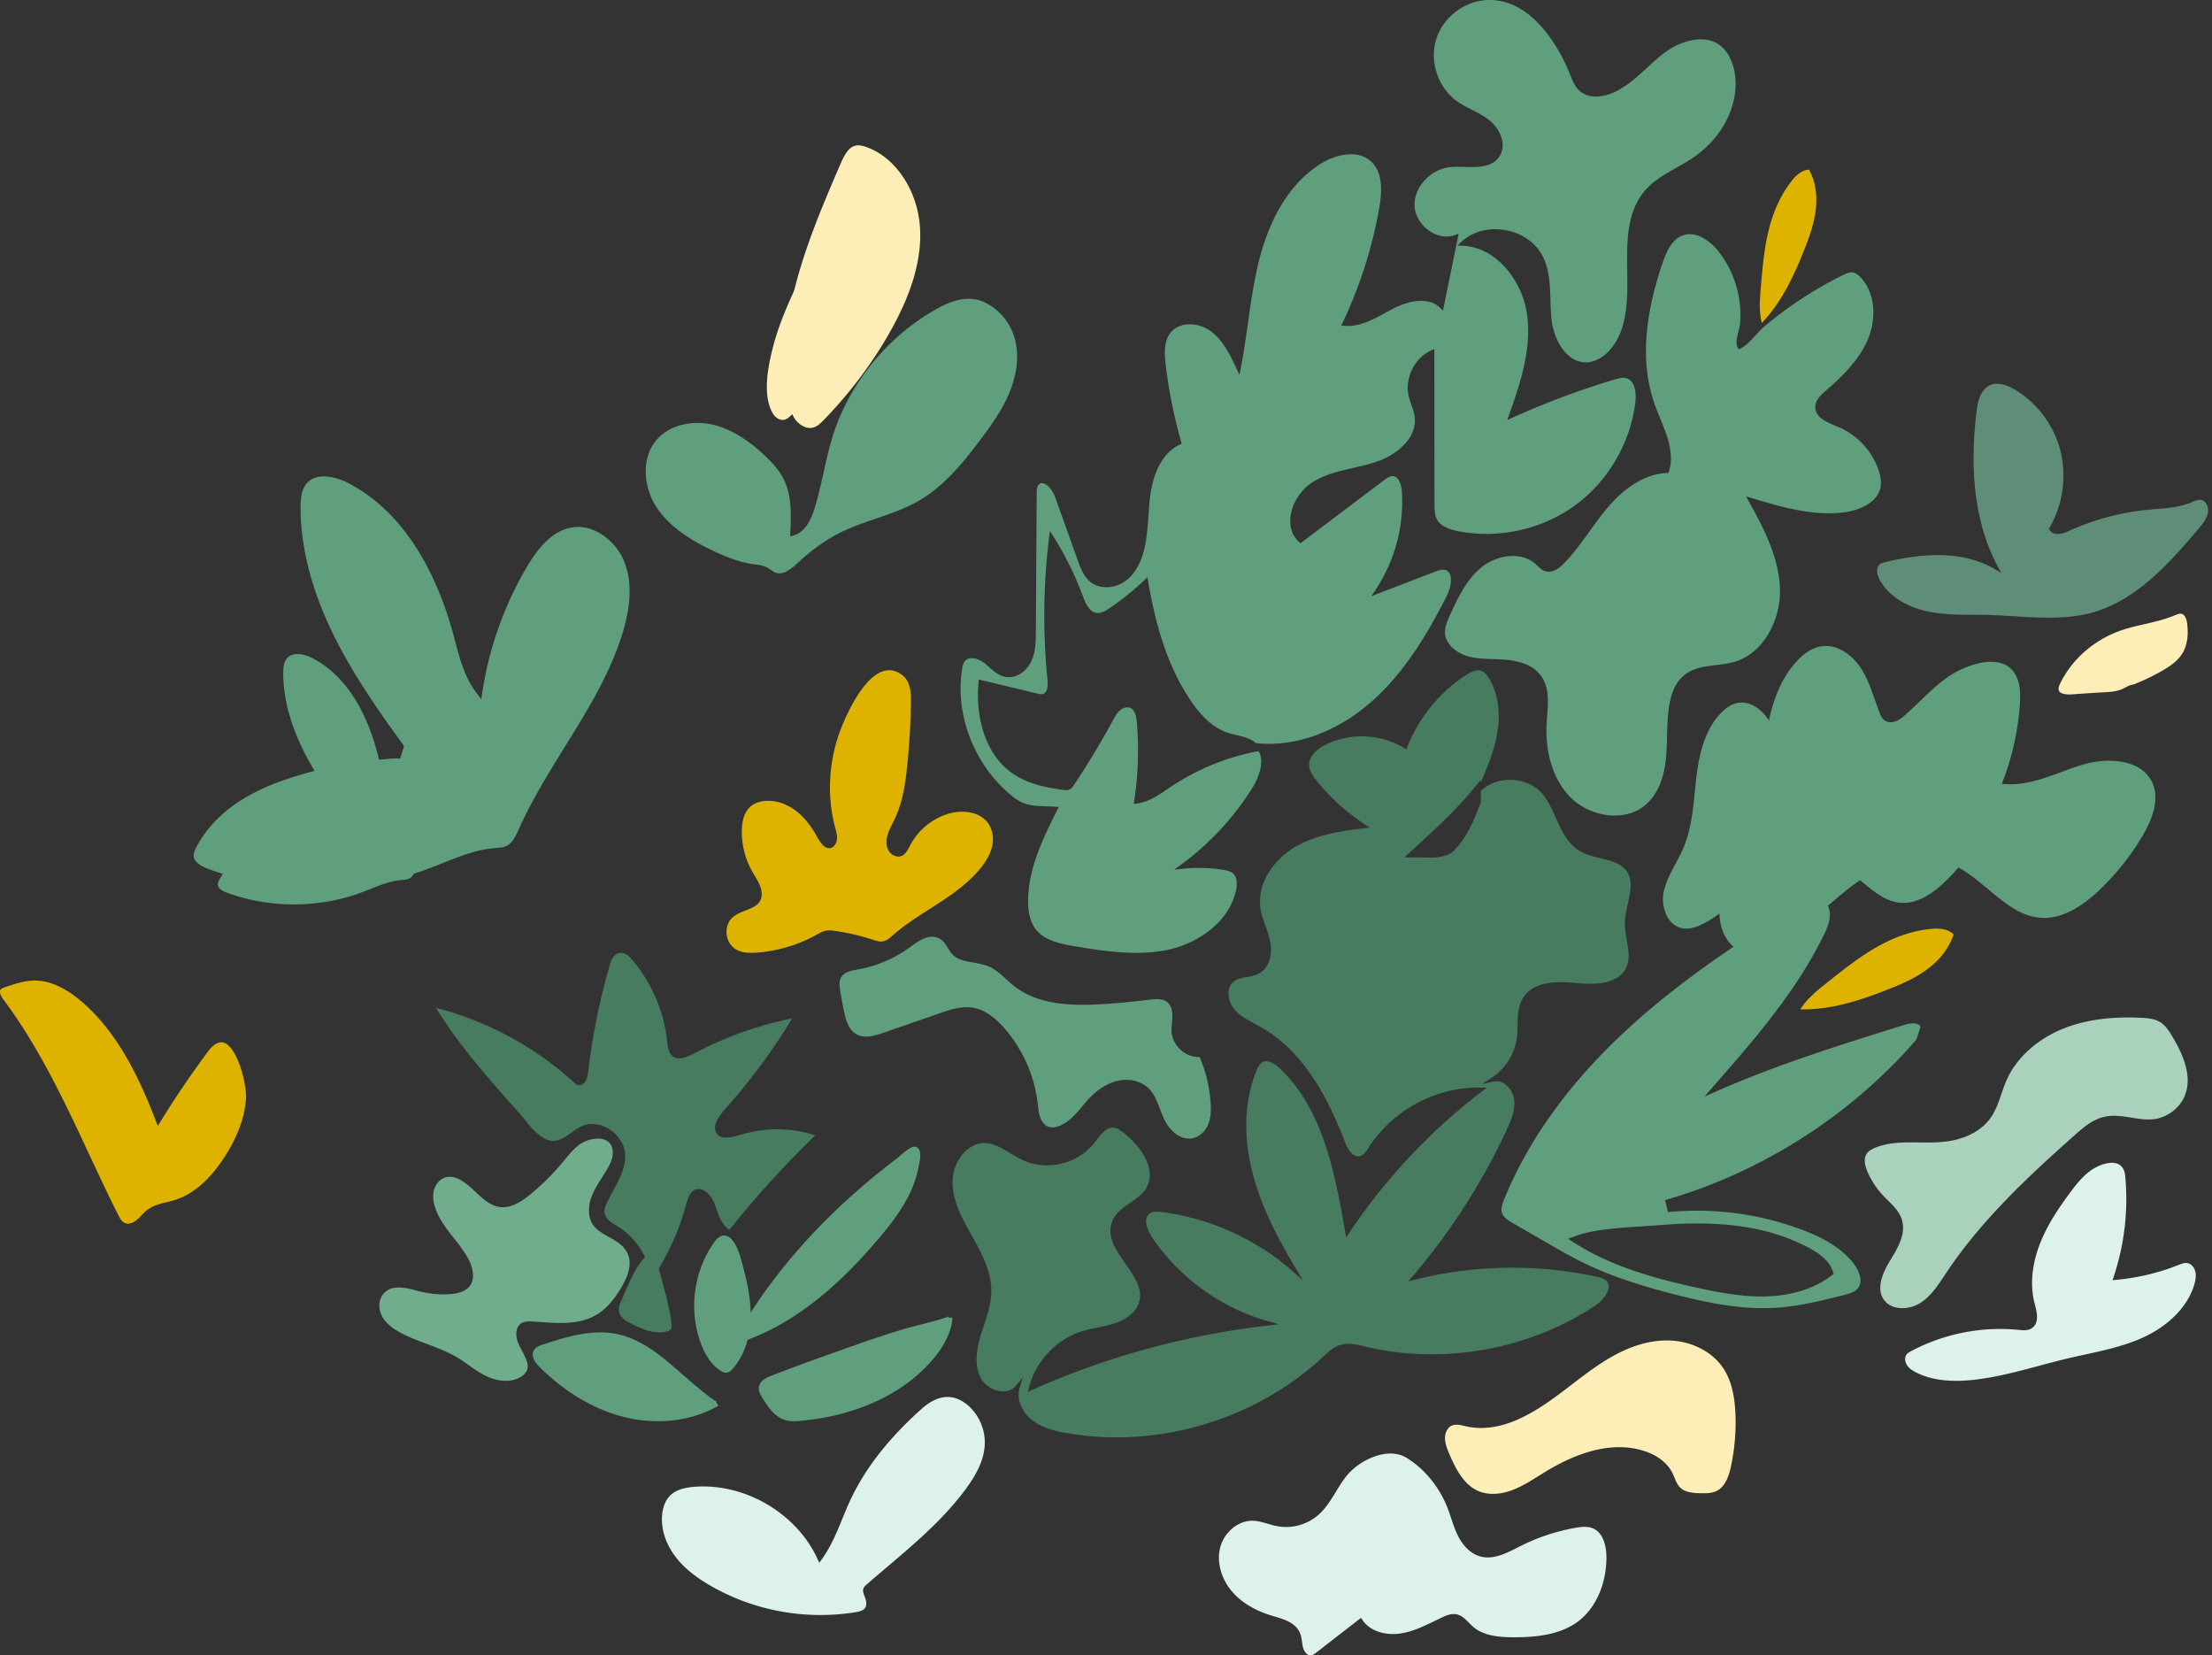
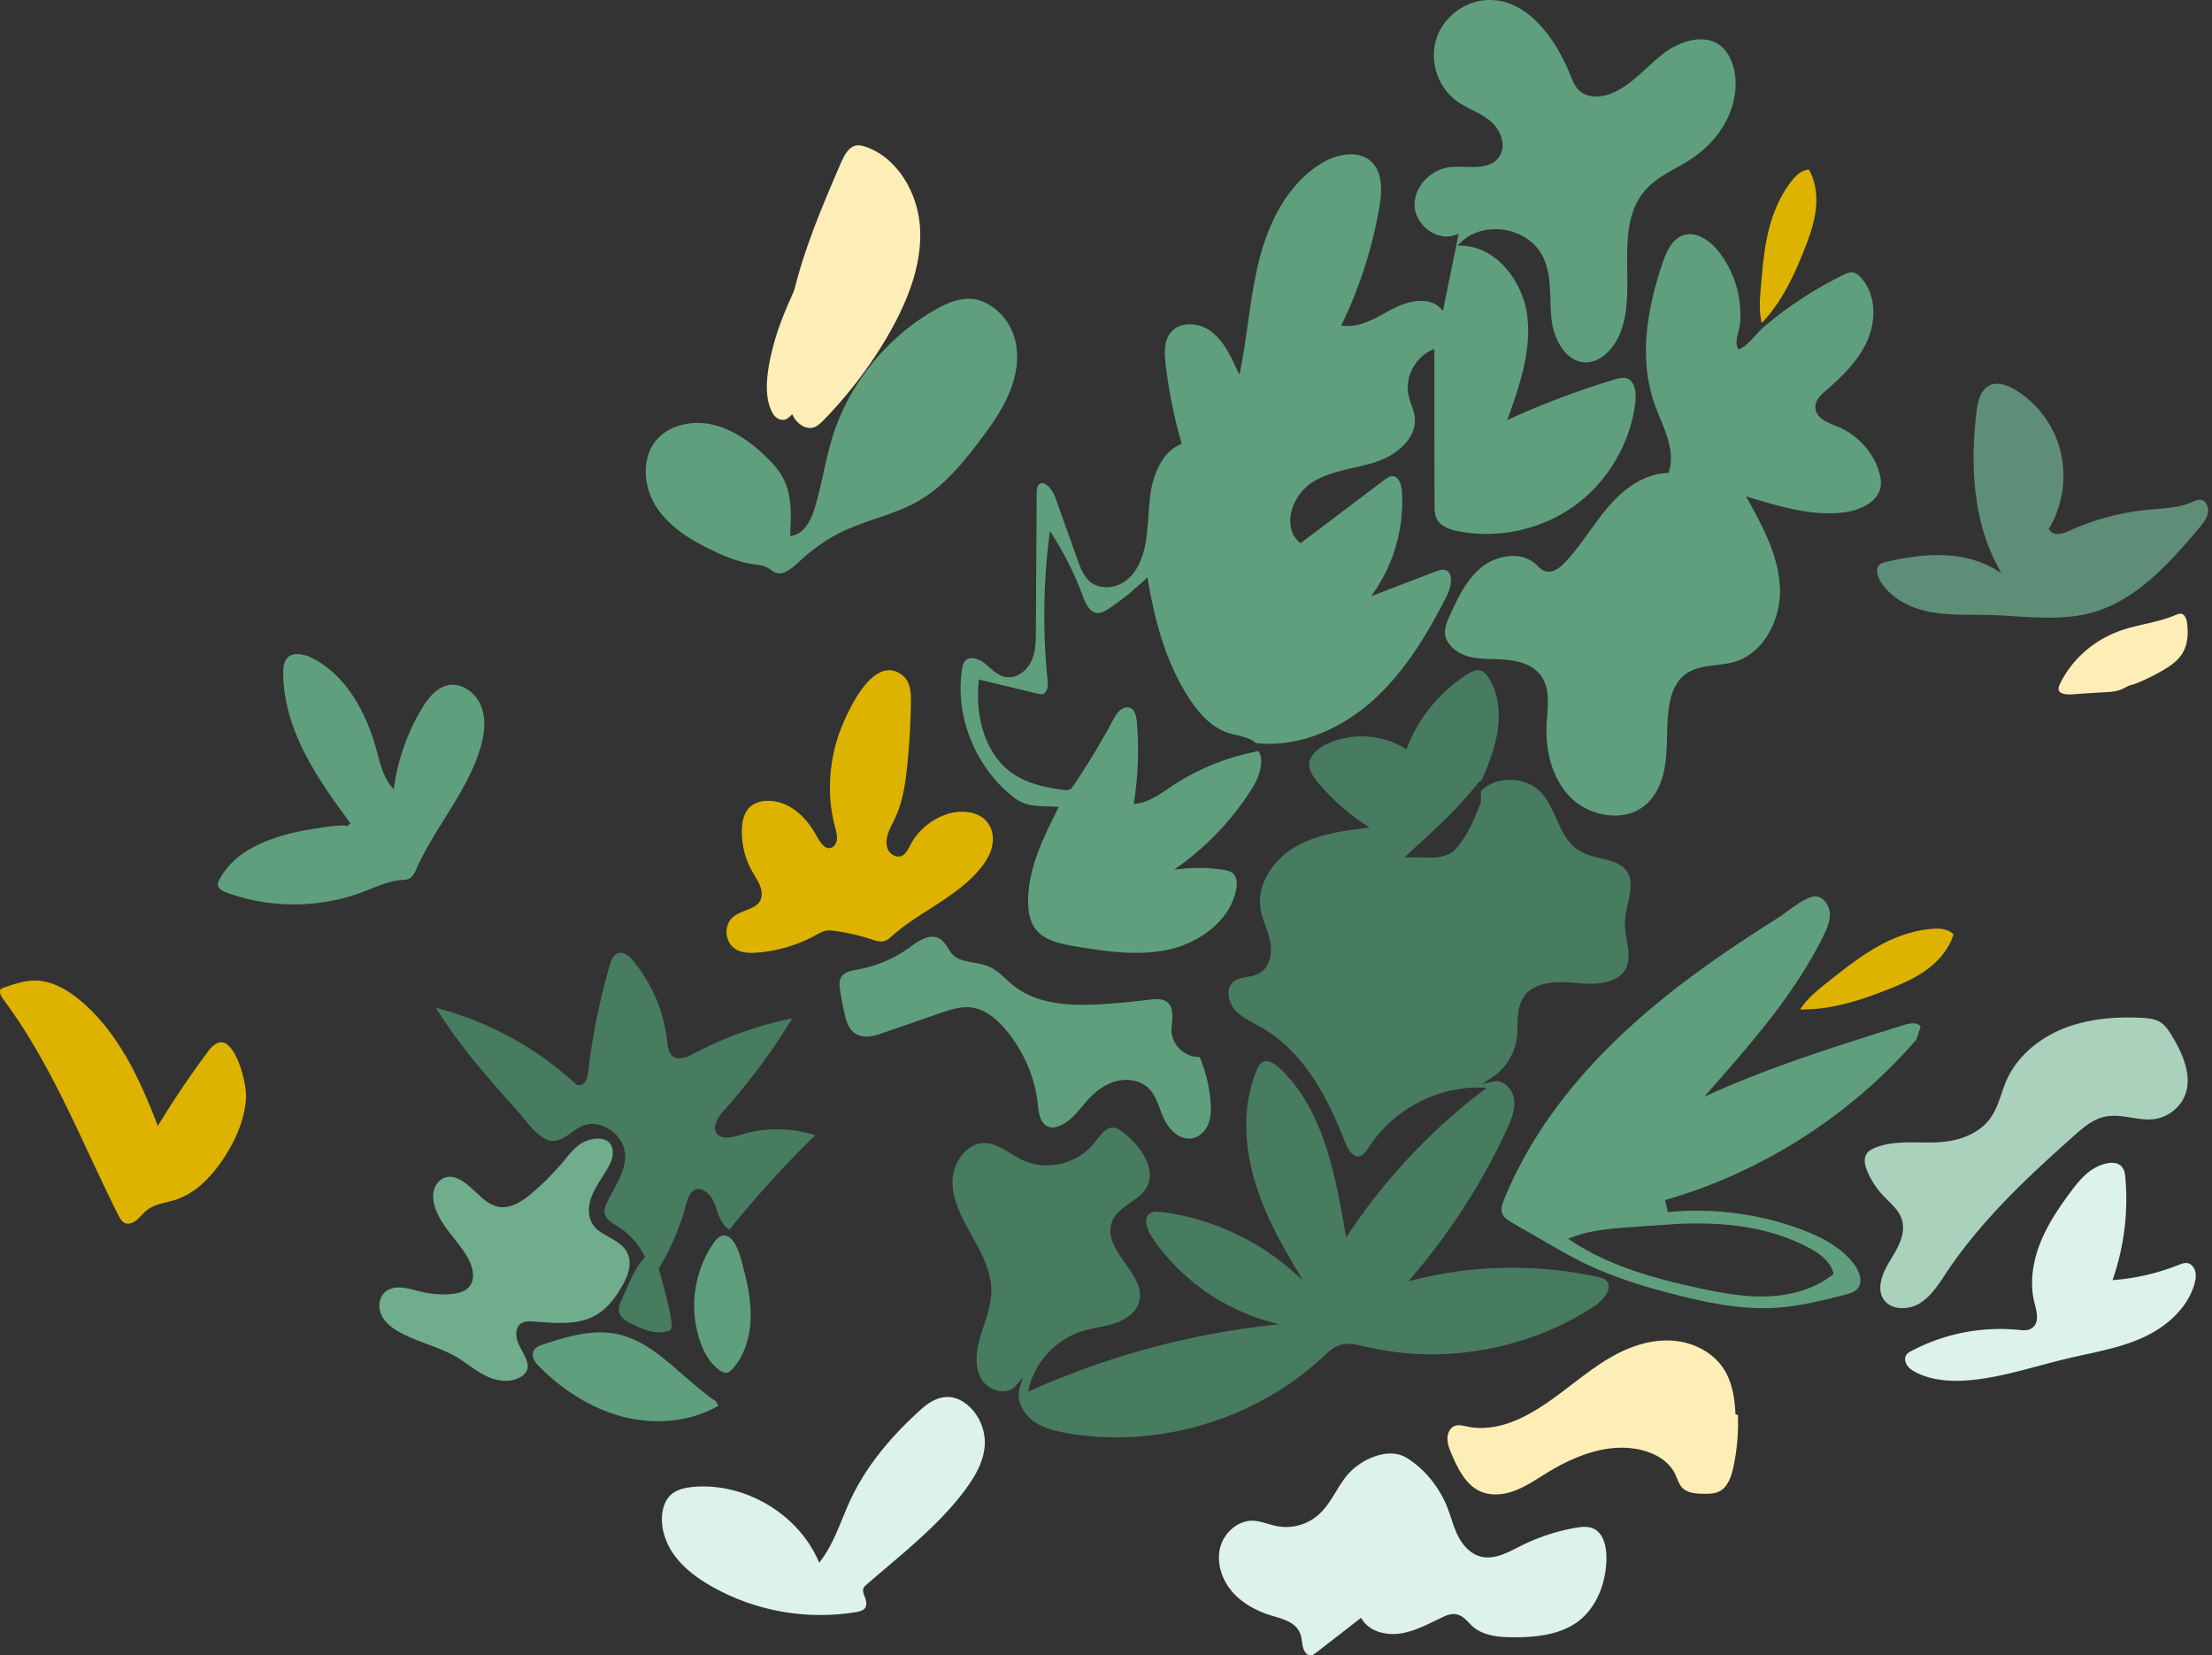
<svg xmlns="http://www.w3.org/2000/svg" width="274" height="205" viewBox="0 0 274 205">
  <rect x="0" y="0" width="274" height="205" fill="#333333" stroke="none" />
  <defs>
    <clipPath id="a">
      <path d="M232.52 47.52h40.995v28.971H232.52z" />
    </clipPath>
    <clipPath id="b">
      <path d="M-.01 121.43h30.486v30.11H-.01z" />
    </clipPath>
  </defs>
  <path fill="#fceeb6" d="M113.966 28.279c-.257-4.597-2.96-8.727-6.577-10.045-.432-.157-.779-.234-1.077-.234-.124 0-.24.013-.35.04-.855.201-1.387 1.19-1.836 2.228a238.887 238.887 0 0 0-2.518 5.982v.001c-1.524 3.808-2.568 6.968-3.284 9.948-1.12 4.659-2.339 11.333.006 15.47.482.852 1.533 1.56 2.461 1.262.487-.157.891-.547 1.331-1.003 3.337-3.46 6.146-7.239 8.351-11.234 2.558-4.635 3.7-8.695 3.493-12.415" />
-   <path fill="#5f9f7d" d="M266.52 96.741c-1.398-2.682-5.324-2.963-8.382-2.089-.939.269-1.889.619-2.808.957-2.194.807-4.463 1.642-6.854 1.498l-.511-.031.177-.47a32.997 32.997 0 0 0 2.05-9.271c.081-1.12.1-2.294-.313-3.32-.402-.997-1.095-1.64-2.058-1.91-1.957-.55-4.85.51-6.698 1.842-1.198.864-2.287 1.91-3.34 2.923-.62.595-1.26 1.21-1.92 1.787-.928.812-1.82 1.004-2.447.527-.296-.225-.44-.546-.563-.855-.222-.558-.422-1.126-.622-1.694-.477-1.355-.97-2.754-1.763-3.953-.855-1.292-2.45-2.682-4.3-2.682-.192 0-.387.015-.583.046-1.026.164-2.044.785-3.025 1.846-2.778 3-3.593 7.335-3.993 10.777a146.98 146.98 0 0 0-.236 2.246c-.318 3.19-.647 6.49-1.92 9.51-.39.927-.87 1.83-1.336 2.703-.843 1.583-1.64 3.077-1.973 4.745-.312 1.566.04 3.362.902 4.576.591.834 1.385 1.354 2.293 1.504.99.162 2.093-.091 3.476-.799 2.315-1.186 4.319-2.939 6.257-4.634 1.044-.913 2.123-1.858 3.247-2.711 2.368-1.8 7.03-4.597 11.654-3.102 2.053.665 3.753 2.084 5.395 3.457 2.046 1.71 3.978 3.324 6.467 3.493 1.223.089 2.498-.213 3.797-.878 1.125-.576 2.3-1.447 3.496-2.588a31.155 31.155 0 0 0 5.313-6.692c1.635-2.772 2.012-5.045 1.12-6.758M77.35 69.606c-.982-2.52-3.723-4.807-6.614-4.271-2.625.49-4.402 3.048-5.51 4.93a43.505 43.505 0 0 0-5.448 15.262l-.165 1.064-.648-.861c-1.404-1.866-2.01-4.147-2.596-6.353l-.244-.912c-1.717-6.274-5.34-14.59-12.85-18.574-1.65-.875-4.01-1.424-5.227-.095-.723.788-.818 2.016-.815 3.114.013 5.108 1.476 10.576 4.348 16.251 2.651 5.24 6.181 10.085 9.297 14.36l-.736.533c-.088-.064-.331-.13-.931-.13-.884 0-2.546.145-5.63.656-.254.041-.453.075-.577.092a42.478 42.478 0 0 0-7.943 1.972c-3.97 1.401-6.9 3.252-8.96 5.659a14.353 14.353 0 0 0-1.725 2.51c-.224.413-.425.851-.38 1.25.07.617.685 1.131 1.881 1.57 8.705 3.195 18.674 3.153 27.35-.114.548-.206 1.094-.426 1.64-.645 2.02-.812 4.11-1.65 6.335-1.842l.254-.02c.436-.032.847-.063 1.2-.213.824-.353 1.258-1.319 1.676-2.253 1.58-3.525 3.655-6.87 5.662-10.107 2.769-4.464 5.633-9.082 7.155-14.148 1.05-3.495 1.116-6.336.2-8.685M92.399 166l.224-.084c7.175-2.685 12.535-8.253 15.942-12.208 2.323-2.697 4.561-5.67 5.205-9.138l.04-.195c.157-.74.45-2.118-.385-2.354-.421-.122-1.002.297-1.996 1.161a8.65 8.65 0 0 1-.316.267 88.715 88.715 0 0 0-4.284 3.452c-5.74 4.932-10.494 10.347-14.13 16.093a6.163 6.163 0 0 0-.466.863c-.335.784-.323 1.442.035 1.955zm1.987 7.026c.737 1.215 1.567 2.433 2.879 2.83a3.82 3.82 0 0 0 1.106.144c.306 0 .612-.025.909-.053 6.939-.663 12.744-3.393 16.345-7.689 1.446-1.724 2.242-3.43 2.365-5.069l-.274-.02-.274-.022a.214.214 0 0 1 .067-.147c-.306.237-3.158.96-4.375 1.27-.506.128-.887.224-1.016.264-2.153.66-4.024 1.273-5.722 1.874l-.527.187c-3.404 1.205-6.923 2.45-10.343 3.777-.631.245-1.477.666-1.533 1.496-.005.067-.004.133.003.2.036.375.241.712.39.958" />
  <path fill="#5f9f7d" d="M89.874 153.016c-.482-.086-.95.178-1.387.791-2.553 3.57-3.203 8.358-1.697 12.494.603 1.654 1.454 2.83 2.53 3.492.168.104.369.207.601.207.019 0 .037 0 .056-.002.192-.014.373-.099.554-.258.067-.059.13-.124.189-.19 1.466-1.63 2.272-4.01 2.27-6.7-.002-2.363-.578-4.653-1.219-6.985-.218-.793-.839-2.657-1.897-2.85m-.885 21.059l.001-.001-.301-.476a.206.206 0 0 1 .122-.03c-.375-.071-2.114-1.462-5.17-4.135a56.491 56.491 0 0 0-.658-.57c-1.92-1.607-4.055-3.165-6.657-3.678-3.158-.622-6.462.463-9.117 1.334-.332.11-.787.26-1.041.642-.376.568-.151 1.31.634 2.092 3.096 3.082 6.65 5.216 10.274 6.171 1.467.386 2.96.577 4.425.577 2.446 0 4.814-.532 6.845-1.573.217-.111.432-.23.643-.353" />
  <path fill="#477c60" d="M100.534 140.453a15.332 15.332 0 0 0-8.692.05c-1.17.358-2.467.672-3.055-.133-.623-.852.189-2.082.98-2.964a75.605 75.605 0 0 0 8.022-10.735l.344-.558-.636.138a45.122 45.122 0 0 0-11.46 4.172c-.935.492-1.986.924-2.69.396-.541-.407-.632-1.211-.727-2.039a18.652 18.652 0 0 0-4.341-9.954c-.209-.24-.84-.978-1.611-.798-.661.154-.943.845-1.114 1.429a79.608 79.608 0 0 0-2.666 13.055c-.057.476-.114.967-.343 1.351-.19.321-.59.605-.958.501-.2-.056-.376-.216-.565-.388a40.44 40.44 0 0 0-16.34-8.991l-.692-.191.387.61c2.858 4.502 6.4 8.466 9.825 12.299l.104.116c.236.264.47.554.707.85.783.97 1.592 1.974 2.715 2.448 1.173.497 2.148-.203 3.093-.878.576-.412 1.171-.837 1.792-.97 1.047-.225 2.199.06 3.157.778.96.719 1.562 1.75 1.653 2.827.135 1.62-.692 3.148-1.493 4.626-.263.487-.535.99-.772 1.49-.15.321-.308.697-.275 1.106.07.847.864 1.324 1.503 1.707l.079.047c1.488.893 2.685 2.258 3.436 3.835-1.04 1.025-1.837 2.84-2.494 4.346-.135.31-.262.6-.38.858l.384.18-.41-.122c-.232.496-.46 1.075-.263 1.67.216.65.858.988 1.243 1.19 1.133.595 2.405 1.193 3.683 1.193.395 0 .79-.057 1.184-.189l.221-.108.075-.177c.292-.688-.842-4.969-1.556-7.416a30.396 30.396 0 0 0 3.361-7.808c.244-.891.517-1.713 1.175-1.983.87-.353 1.879.542 2.316 1.58.115.273.216.56.316.846.307.876.625 1.782 1.373 2.381l.214.172.171-.214a128.509 128.509 0 0 1 10.135-11.163l.341-.334z" />
  <path fill="#6fad8c" d="M73.757 162.893c1.233-.694 2.282-1.844 3.3-3.619.947-1.652 1.17-2.975.682-4.045-.452-.99-1.402-1.526-2.32-2.044-.755-.424-1.467-.825-1.926-1.455-.642-.883-.718-2.214-.203-3.562.321-.84.82-1.626 1.303-2.388.22-.347.44-.694.646-1.047.331-.568.64-1.19.665-1.88.034-.971-.427-1.423-.82-1.63-.918-.485-2.418-.115-3.281.505-.714.514-1.271 1.193-1.81 1.849l-.243.293a30.903 30.903 0 0 1-3.912 3.926c-1.07.894-2.488 1.893-3.981 1.672-1.132-.168-1.99-.97-2.9-1.816-.559-.521-1.137-1.06-1.796-1.457-.63-.38-1.217-.528-1.747-.441-.744.12-1.385.722-1.633 1.533-.192.627-.16 1.36.093 2.174.456 1.47 1.419 2.69 2.348 3.868.677.857 1.377 1.744 1.865 2.71.24.476.956 2.114.094 3.229-.462.599-1.292.927-2.537 1.002a11.853 11.853 0 0 1-3.705-.36l-.254-.068c-1.36-.358-3.05-.806-4.1.277-.689.71-.79 1.906-.248 2.91.523.963 1.48 1.57 2.154 1.943 1.097.607 2.285 1.052 3.434 1.482 1.245.465 2.531.946 3.677 1.629.486.29.961.625 1.421.949.673.473 1.367.963 2.126 1.337.852.42 1.702.631 2.488.631.664 0 1.282-.151 1.813-.456.115-.065.227-.14.33-.225.323-.263.523-.579.578-.915.052-.322-.032-.63-.11-.862-.154-.45-.376-.87-.591-1.275-.217-.41-.423-.798-.562-1.213-.246-.739-.209-1.732.455-2.167.413-.271.981-.262 1.528-.228.285.018.572.038.86.058 2.345.162 4.769.331 6.82-.824" />
  <path fill="#5f9f7d" d="M117.443 117.435c-.276-.451-.56-.918-1.058-1.198-1.264-.71-2.684.337-3.624 1.03a15.647 15.647 0 0 1-6.596 2.81c-.69.12-1.636.283-2.017 1.045-.217.433-.169.918-.1 1.377.149 1.005.337 2.016.56 3.006.226 1.008.555 2.012 1.417 2.534 1.008.61 2.236.265 3.308-.107l6.992-2.422c1.261-.437 2.692-.932 4.081-.734 1.384.197 2.718 1.059 4.078 2.634a17.308 17.308 0 0 1 4.094 9.546c.069.709.231 2.369 1.489 2.63.306.064.647.026 1.045-.115 1.259-.448 2.122-1.478 2.957-2.473a25.8 25.8 0 0 1 .699-.813c1.11-1.218 2.36-2.022 3.615-2.323 1.472-.356 3.02.022 3.94.958.66.671.999 1.561 1.357 2.504.153.405.312.823.499 1.222.6 1.284 1.753 2.454 3.09 2.454a2.3 2.3 0 0 0 .516-.058c.601-.136 1.152-.532 1.55-1.111a3.3 3.3 0 0 0 .37-.71c.32-.856.31-1.77.256-2.551a17.458 17.458 0 0 0-1.287-5.493l-.073-.175-.19-.002c-1.671-.023-3.209-1.496-3.292-3.154a6.908 6.908 0 0 1 .049-1.003c.034-.357.07-.727.05-1.101-.039-.711-.241-1.21-.62-1.524-.624-.519-1.556-.403-2.567-.278-1.702.21-3.435.376-5.15.491-3.884.264-8.27.197-11.36-2.294-.294-.237-.574-.495-.855-.752-.651-.599-1.324-1.216-2.168-1.581-.613-.266-1.289-.387-1.942-.504-1.02-.182-1.983-.355-2.61-1.043-.19-.208-.342-.457-.503-.722" />
  <path fill="#ddb300" d="M109.501 116.548c.387-.101.68-.364.966-.619 1.414-1.262 3.066-2.32 4.664-3.343 2.253-1.442 4.582-2.934 6.297-5.028.762-.93 1.234-1.8 1.441-2.656.27-1.109.084-2.204-.511-3.004-1.123-1.512-3.408-1.615-5.057-1.073-1.902.627-3.534 1.98-4.475 3.711l-.124.233c-.266.505-.54 1.026-1.013 1.226-.6.252-1.324-.14-1.625-.665-.403-.704-.233-1.559-.095-2.005.15-.487.377-.941.618-1.422.105-.208.21-.417.307-.629.968-2.088 1.271-4.41 1.48-6.42a89.24 89.24 0 0 0 .463-7.965c.017-1.217-.09-2.446-.978-3.199-.726-.616-1.507-.821-2.322-.61-3.096.808-5.461 7.387-5.56 7.668-1.336 3.767-1.534 7.892-.557 11.613l.04.154c.138.516.268 1.003.206 1.485-.058.45-.374.962-.847 1.028-.673.098-1.192-.657-1.608-1.406-.752-1.353-1.56-2.364-2.468-3.093-1.157-.929-2.499-1.412-3.8-1.352-.557.024-1.35.165-1.971.698-.658.565-1.018 1.488-1.072 2.745a9.892 9.892 0 0 0 1.234 5.221c.11.198.225.392.342.586.267.446.519.867.689 1.327.265.72.243 1.412-.063 1.896-.351.555-1.01.812-1.709 1.084-.595.233-1.212.474-1.685.92-.529.497-.79 1.264-.7 2.053.089.789.516 1.482 1.143 1.855.582.346 1.256.438 1.904.438.235 0 .466-.012.69-.029 2.57-.19 5.113-.946 7.354-2.187l.124-.069c.215-.12.418-.233.63-.321.108-.045.218-.084.333-.111.442-.108.935-.05 1.403.02 1.535.228 3.061.59 4.544 1.078.416.137.888.293 1.368.167m129.849-1.525c-4.041.328-7.342 2.387-9.765 4.142-1.14.826-2.286 1.739-3.297 2.544-1.109.885-2.256 1.799-3.099 3.005l-.199.285h.342c3.662.016 7.154-1.148 10.382-2.408 1.425-.556 3.046-1.224 4.492-2.188.123-.083.246-.167.367-.255 1.164-.836 2.695-2.266 3.378-4.326l.039-.116-.09-.08c-.57-.5-1.403-.697-2.55-.603M221.928 22.41c-2.358 3.015-3.074 6.592-3.435 9.37-.169 1.307-.283 2.673-.384 3.877-.11 1.323-.224 2.69.053 4.027l.066.316.219-.237c2.347-2.537 3.79-5.69 5-8.72.533-1.337 1.116-2.88 1.387-4.486a11.2 11.2 0 0 0 .063-.414c.177-1.33.188-3.285-.768-5.044l-.054-.099-.112.013c-.7.085-1.367.541-2.035 1.397" />
  <path fill="#5f9f7d" d="M214.624 8c-.333-1.01-.829-1.786-1.473-2.309-1.943-1.575-4.994-.652-7.008.87-.738.559-1.442 1.205-2.123 1.83-1.273 1.169-2.59 2.377-4.208 3.092-1.282.567-3.06.79-4.201-.283-.542-.509-.813-1.195-1.076-1.86l-.027-.067c-.868-2.194-4.187-9.35-10.091-9.272-2.902.036-5.639 2.072-6.508 4.842-.87 2.771.213 6.007 2.574 7.696.564.403 1.204.73 1.823 1.046.749.383 1.524.779 2.2 1.323 1.33 1.072 2.155 3.03 1.233 4.448-.91 1.401-2.64 1.356-4.31 1.313-.58-.016-1.178-.03-1.718.018-2.49.226-4.587 2.475-4.487 4.812.05 1.179.76 2.368 1.85 3.104 1.006.679 2.153.865 3.146.512l.46-.164-1.938 9.529-.362-.36c-1.407-1.392-3.872-.887-5.71.05-.353.18-.706.372-1.06.566-1.594.87-3.242 1.767-5.07 1.618l-.398-.033.172-.361a55.457 55.457 0 0 0 4.52-14.14c.32-1.8.566-4.362-.972-5.8-1.606-1.5-4.285-.962-6.227.238-4.39 2.71-6.51 7.689-7.514 11.387-.745 2.745-1.151 5.619-1.544 8.398-.258 1.824-.525 3.71-.885 5.549l-.162.828-.36-.763c-.776-1.656-1.657-3.532-3.229-4.666-1.463-1.055-3.798-1.226-4.94.202-.834 1.043-.783 2.554-.603 4.033a62.392 62.392 0 0 0 1.912 9.497l.064.227-.214.099c-2.558 1.183-3.356 4.363-3.58 5.676-.176 1.036-.25 2.11-.323 3.15-.093 1.34-.19 2.726-.505 4.065-.416 1.775-1.167 3.095-2.23 3.925-1.35 1.052-3.254 1.147-4.431.219-.867-.683-1.26-1.783-1.577-2.665l-2.827-7.898c-.254-.71-.909-1.554-1.479-1.68-.204-.046-.372.008-.529.166-.238.242-.26.669-.263 1.086l-.104 17.124c-.007 1.183-.015 2.523-.576 3.7-.547 1.15-1.826 2.171-3.207 1.907-.811-.157-1.423-.699-2.015-1.224-.195-.172-.39-.345-.592-.503-.401-.314-1.012-.594-1.553-.594-.313 0-.602.094-.815.329-.252.28-.335.71-.392 1.091-.569 3.807.281 7.813 2.395 11.281a16.894 16.894 0 0 0 3.908 4.458c1.382 1.1 2.526 1.139 4.107 1.192.365.012.749.025 1.16.052l.414.027-.186.372c-1.704 3.412-3.636 7.279-3.608 11.354.01 1.474.312 2.583.922 3.39 1.066 1.408 3.01 1.831 4.912 2.146 3.46.57 7.767 1.28 11.725.369 3.477-.802 7.36-3.375 8.196-7.32.115-.542.222-1.53-.353-2.061-.33-.304-.833-.404-1.28-.474a19.09 19.09 0 0 0-4.997-.122l-1.023.11.83-.607a34.562 34.562 0 0 0 8.805-9.448c.905-1.445 1.567-3.402.8-4.626l-.04.008a29.188 29.188 0 0 0-10.736 4.36l-.473.32c-1.18.8-2.4 1.627-3.842 1.812l-.364.046.056-.362c.493-3.209.607-6.476.338-9.71-.087-1.048-.353-1.63-.837-1.829-.425-.173-.942.03-1.265.312-.378.329-.637.806-.887 1.268a99.84 99.84 0 0 1-4.857 8.038c-.1.149-.237.353-.46.469-.273.141-.571.102-.79.074-4.069-.527-7.175-1.626-9.113-5.278-1.187-2.239-1.673-5.031-1.406-8.076l.028-.32 7.222 1.735c.239.058.51.124.731.06.647-.188.607-1.308.558-1.782a79.26 79.26 0 0 1 .205-17.648l.095-.765.413.652a39.443 39.443 0 0 1 3.643 7.358c.387 1.044.865 2.027 1.724 2.144.57.082 1.154-.277 1.653-.617a34.34 34.34 0 0 0 4.273-3.445l.376-.356.086.511c1.048 6.203 2.676 10.826 5.122 14.549 1.524 2.317 3.12 3.705 4.88 4.243.295.09.607.164.92.239.883.21 1.79.425 2.424.998l.085.01c4.84.515 10.098-1.424 14.43-5.313 4.219-3.786 7.106-8.922 9.15-12.974.41-.815.666-1.992.357-2.665a.852.852 0 0 0-.602-.5c-.365-.094-.768.043-1.22.217l-7.903 3.03.487-.723a19.755 19.755 0 0 0 3.303-12.218c-.055-.853-.376-1.868-1.103-1.92-.38-.03-.76.23-1.142.519l-10.316 7.787-.17-.153c-.814-.736-1.19-1.766-1.085-2.98.147-1.703 1.249-3.48 2.742-4.42 1.552-.978 3.358-1.392 5.104-1.793.936-.214 1.903-.436 2.813-.742 2.507-.84 5.059-2.935 4.74-5.544-.061-.5-.226-.978-.4-1.485-.142-.414-.29-.843-.377-1.289-.42-2.16.818-4.563 2.82-5.47l.39-.178.021 19.177c.001.637.002 1.358.313 1.93.512.94 1.742 1.28 2.62 1.455 4.963.981 10.368-.208 14.46-3.183 4.09-2.976 6.89-7.753 7.485-12.778.146-1.233-.063-2.661-1.088-2.972-.455-.138-.955-.01-1.516.157a101.418 101.418 0 0 0-12.67 4.745l-.591.268.218-.612c1.514-4.238 2.822-8.385 2.227-12.521-.576-4.013-3.712-8.27-7.961-8.45l-.656-.029.479-.449c1.35-1.268 3.377-1.817 5.417-1.47 2.042.347 3.772 1.535 4.629 3.178.884 1.698.942 3.637.998 5.514.023.78.047 1.588.132 2.36.283 2.592 1.867 5.334 4.25 5.334h.03c1.161-.012 2.388-.736 3.281-1.94 1.91-2.568 1.863-6.04 1.819-9.398-.049-3.618-.098-7.358 2.28-10.032.973-1.095 2.175-1.814 3.647-2.64l.145-.082c.55-.308 1.118-.626 1.65-.966 5.013-3.191 6.478-8.36 5.336-11.816" />
  <path fill="#477c60" d="M201.276 114.239c.017-.783.196-1.585.368-2.36.322-1.449.626-2.817-.103-3.929-.677-1.034-1.929-1.338-3.254-1.66-.924-.225-1.878-.457-2.684-.955-1.459-.9-2.168-2.484-2.853-4.017-.496-1.11-1.008-2.256-1.8-3.124-1.816-1.99-5.311-2.183-7.333-.404l-.184.163v.649c0 .1.005.184.009.257l-.275.03.276-.016c.01.19.024.406-.073.64-.106.259-.209.518-.312.779-.31.783-.63 1.587-1.041 2.35-.563 1.043-1.184 1.93-1.848 2.637-.413.44-1.093.734-2.022.873a6.29 6.29 0 0 1-.943.061c-.23 0-.457-.007-.68-.015a18.76 18.76 0 0 0-.67-.018l-1.885-.005 1.74-1.602c2.277-2.093 4.428-4.07 6.426-6.448l1.298-1.547v.311c.96-2.238 1.893-4.55 2.152-6.993.146-1.39.115-3.454-.866-5.395-.445-.881-.87-1.347-1.334-1.468-.503-.127-1.127.105-2.157.809-3.096 2.117-5.545 5.187-6.895 8.647l-.118.304-.28-.167c-2.87-1.719-6.536-1.907-9.568-.493-.519.241-2.21 1.143-2.198 2.582.007.762.5 1.464 1.032 2.11a26.584 26.584 0 0 0 5.829 5.25l.633.42-.754.087c-2.862.332-6.137.825-8.783 2.489-2.358 1.483-4.502 4.388-3.975 7.535.116.692.35 1.346.598 2.038.217.604.44 1.228.576 1.874.273 1.309.107 3.132-1.26 3.965-.506.308-1.084.414-1.643.515-.6.11-1.166.213-1.598.553-.455.357-.596.865-.633 1.229-.076.737.197 1.6.698 2.196.677.809 1.655 1.336 2.6 1.845.28.152.561.302.834.46 5.454 3.15 8.35 9.192 10.263 14.104.29.749.915 1.98 1.804 1.804.51-.1.851-.629 1.183-1.14 2.97-4.596 8.373-7.478 13.804-7.367l.79.016-.628.482a73.59 73.59 0 0 0-16.41 17.486l-.383.573-.117-.68c-1.4-8.174-2.973-15.338-8.076-20.239-.391-.375-1.384-1.206-2.157-.787-.363.196-.58.629-.759 1.068-1.896 4.636-1.31 9.437-.484 12.65 1.138 4.427 3.331 8.435 5.326 11.773l.902 1.51-1.32-1.158c-4.492-3.938-10.222-6.523-16.136-7.276-.514-.066-1.095-.112-1.498.167-.92.638-.226 2.204.27 2.943 3.352 4.998 8.589 8.79 14.369 10.402l1.365.38-1.408.163a99.675 99.675 0 0 0-29.176 7.971l-.52.231.141-.553c.806-3.185 3.337-5.897 6.45-6.908.687-.224 1.4-.37 2.091-.511.744-.152 1.514-.31 2.233-.563 1.566-.553 2.656-1.584 2.914-2.76.348-1.58-.724-3.11-1.76-4.587-1.168-1.667-2.376-3.39-1.61-5.251.43-1.042 1.354-1.68 2.247-2.297.696-.48 1.415-.977 1.862-1.651 1.615-2.435-.784-5.552-2.79-7.054-.358-.268-.743-.533-1.158-.573-.866-.096-1.514.756-2.141 1.568-.098.127-.195.252-.29.37-2.044 2.55-5.824 3.454-8.791 2.101-.546-.249-1.071-.568-1.579-.876-1.031-.627-2.006-1.219-3.122-1.254-1.115-.036-1.946.532-2.448 1.015-.96.922-1.568 2.341-1.585 3.704-.032 2.442 1.249 4.717 2.378 6.725 1.104 1.962 2.478 4.402 2.428 7.012-.028 1.446-.488 2.83-.933 4.17-.15.448-.3.898-.432 1.348-.664 2.246-.62 3.963.135 5.252.477.816 1.463 1.42 2.451 1.503.75.062 1.394-.176 1.811-.676l.875-1.043-.4 1.304c-.472 1.543.472 3.149 1.55 3.99 1.257.98 2.855 1.36 4.396 1.627 11.203 1.933 23.334-1.7 31.658-9.48l.09-.084c.551-.517 1.12-1.05 1.857-1.315 1.055-.378 2.156-.115 3.22.137l.137.033c9.554 2.257 20.152.363 28.347-5.066.792-.524 1.633-1.479 1.71-2.287a.977.977 0 0 0-.302-.837c-.272-.267-.69-.375-1.132-.472a49.767 49.767 0 0 0-22.547.347l-.842.21.566-.66a78.754 78.754 0 0 0 11.608-18.079c.571-1.234 1.114-2.548.926-3.844a2.819 2.819 0 0 0-1.132-1.847c-.306-.214-.794-.443-1.37-.32l-1.444.31 1.234-.813a7.004 7.004 0 0 0 3.067-4.983c.055-.47.066-.971.075-1.455.024-1.162.048-2.364.678-3.384 1.296-2.097 4.137-2.116 6.747-1.853 3.253.324 5.284-.315 6.033-1.903.119-.252.2-.518.25-.811.132-.813-.016-1.678-.173-2.594-.124-.72-.252-1.465-.235-2.2" />
  <path fill="#5f9f7d" d="M232.702 58.236c-.806-2.425-2.725-4.454-5.132-5.427l-.114-.047c-1.154-.464-2.59-1.043-2.592-2.353-.003-.834.63-1.45 1.278-2.011 2.083-1.8 4.16-3.823 5.244-6.404.96-2.282 1.056-5.525-.893-7.625-.378-.407-.727-.62-1.065-.647-.344-.028-.686.124-1.068.31a47.85 47.85 0 0 0-9.895 6.472c-.309.262-.635.62-.982.997-.595.649-1.211 1.32-1.861 1.65l-.239.121-.133-.229c-.286-.49-.082-1.31.116-2.105.081-.329.159-.64.176-.85.086-1.02.046-2.058-.118-3.085a12.738 12.738 0 0 0-2.483-5.785c-1.058-1.365-2.775-2.63-4.42-2.091-1.397.46-2.089 2.001-2.582 3.448-2.373 6.977-2.687 12.715-.957 17.543.195.546.425 1.107.646 1.651.88 2.156 1.79 4.386 1.108 6.614l-.058.187-.2.008c-3.139.123-5.69 2.355-7.277 4.206-.828.965-1.587 2.019-2.32 3.037-.96 1.332-1.952 2.709-3.119 3.92-.864.898-1.674 1.226-2.407.977-.383-.132-.656-.399-.92-.657a7.85 7.85 0 0 0-.198-.188c-.782-.716-1.79-1.023-2.832-1.023-1.335 0-2.723.504-3.754 1.3-1.864 1.44-2.935 3.584-4.045 6.033-.307.676-.654 1.442-.613 2.212.077 1.449 1.52 2.506 2.83 2.876 1.007.284 2.095.318 3.148.35.488.016.977.032 1.463.07 2.05.162 3.523.801 4.375 1.898 1.117 1.436.973 3.3.833 5.1a49.25 49.25 0 0 0-.052.723c-.247 3.861.86 7.294 3.037 9.417 2.306 2.25 6.568 3.115 9.237.818 1.377-1.186 2.213-3.076 2.484-5.62.102-.953.127-1.935.151-2.884.03-1.177.061-2.394.238-3.587.278-1.877.916-3.183 1.949-3.992 1.113-.872 2.535-1.042 3.911-1.208.707-.085 1.438-.173 2.108-.355 3.879-1.058 5.874-5.428 5.782-9.002-.1-3.843-1.89-7.367-3.875-10.938l-.328-.59.656.197c3.527 1.06 7.524 2.26 11.432 1.789 1.85-.224 4.155-1.16 4.556-3.055.036-.168.056-.345.06-.525.014-.485-.08-1.021-.286-1.641m4.683 70.495l-.09.106c-8.056 9.278-18.99 16.275-30.79 19.705l-.254.075.356 1.484.24-.022a37.176 37.176 0 0 1 16.29 2.18c1.962.733 4.772 1.973 6.511 4.27.645.852 1.162 2.149.492 3-.376.476-1.011.666-1.742.85-2.67.671-5.428 1.365-8.213 1.56-4.384.308-8.73-.609-12.772-1.646-3.219-.826-7.412-2.02-11.301-3.925-1.532-.751-3.036-1.62-4.49-2.458l-4.252-2.456c-.582-.337-1.12-.682-1.306-1.205-.193-.542.026-1.163.266-1.752 2.86-7.018 7.603-13.73 14.098-19.951 6.51-6.238 13.943-11.183 19.69-14.795.39-.246.816-.556 1.267-.885 1.032-.754 2.202-1.61 3.195-1.834.098-.022.192-.032.283-.032.359 0 .653.155.852.302.516.382.895 1.077.943 1.73.075 1.018-.366 2.006-.824 2.932-3.496 7.064-8.78 13.08-13.89 18.898l-.836.952 1.158-.514c7.641-3.397 15.76-5.928 23.612-8.375.49-.153 1.669-.437 2.026.218zm-36.027 23.276c-2.205.187-4.486.38-6.608 1.209l-.503.195.452.295c4.829 3.161 10.418 4.66 15.74 5.809 2.348.507 5.05 1.038 7.767 1.038.233 0 .465-.004.698-.013 2.238-.078 5.457-.606 8.084-2.67l.148-.116-.054-.182c-.334-1.13-1.271-2.1-2.865-2.964-5.617-3.045-11.703-3.227-16.373-3.048zM59.599 87.447c-.6-1.532-2.276-2.922-4.042-2.596-1.605.297-2.69 1.853-3.367 2.997a26.352 26.352 0 0 0-3.33 9.276l-.1.647-.397-.523c-.858-1.135-1.228-2.52-1.586-3.862l-.15-.554c-1.049-3.814-3.263-8.868-7.852-11.29-1.008-.532-2.45-.866-3.194-.058-.442.48-.5 1.226-.498 1.892.008 3.106.902 6.43 2.656 9.879 1.62 3.185 3.779 6.13 5.682 8.73l-.45.322c-.053-.039-.202-.079-.569-.079-.54 0-1.555.088-3.44.399-.155.025-.277.046-.353.057a26.06 26.06 0 0 0-4.854 1.197c-2.425.853-4.217 1.978-5.476 3.44-.405.47-.76.984-1.053 1.525-.137.253-.26.519-.232.762.042.374.418.686 1.149.954 5.32 1.941 11.412 1.916 16.714-.07.335-.126.669-.259 1.003-.392 1.234-.494 2.511-1.003 3.87-1.12l.156-.012c.267-.02.518-.038.733-.13.504-.214.769-.8 1.025-1.369.965-2.142 2.233-4.176 3.46-6.143 1.692-2.714 3.441-5.52 4.372-8.6.642-2.124.682-3.85.123-5.279m66.148-45.332a7.082 7.082 0 0 0-3.518-4.54c-1.795-.964-3.765-.723-6.387.78-6.032 3.457-10.662 9.178-12.703 15.696-.459 1.466-.798 2.996-1.126 4.475-.33 1.492-.672 3.034-1.14 4.523-.591 1.89-1.452 2.96-2.629 3.266l-.37.097.018-.373c.101-2.116.216-4.516-.747-6.558a8.549 8.549 0 0 0-.086-.178c-.604-1.19-1.58-2.187-2.362-2.922-2.18-2.047-4.258-3.283-6.356-3.778a8.448 8.448 0 0 0-1.94-.227c-1.927 0-3.729.674-4.892 1.897-2.194 2.307-1.77 6.065-.255 8.43 1.8 2.813 4.89 4.494 7.38 5.643 1.308.603 2.864 1.253 4.498 1.497l.324.045c.552.074 1.123.15 1.637.428.15.082.29.178.43.275.18.125.351.244.536.317.912.36 1.896-.39 2.822-1.255 1.67-1.559 3.407-2.795 5.163-3.674 1.445-.723 2.998-1.256 4.501-1.77 1.75-.6 3.56-1.22 5.172-2.14 3.206-1.825 5.618-4.82 7.627-7.483 1.344-1.782 2.733-3.702 3.647-5.86.688-1.624 1.379-4.09.756-6.61" />
-   <path fill="#5f9f7d" d="M245.642 99.336c-1.036-1.977-3.944-2.184-6.208-1.54-.696.199-1.4.456-2.08.706-1.626.594-3.307 1.209-5.078 1.103l-.379-.023.131-.346a24.19 24.19 0 0 0 1.519-6.832c.06-.824.074-1.69-.232-2.445-.297-.735-.81-1.208-1.524-1.407-1.45-.406-3.593.375-4.962 1.357-.887.636-1.694 1.407-2.474 2.153a41.95 41.95 0 0 1-1.422 1.318c-.687.597-1.348.738-1.813.387-.219-.166-.325-.402-.417-.63-.164-.41-.312-.83-.46-1.248-.354-.998-.719-2.03-1.306-2.913-.634-.951-1.815-1.976-3.186-1.976-.142 0-.286.011-.432.034-.76.121-1.513.579-2.24 1.36-2.058 2.21-2.662 5.405-2.958 7.941-.064.55-.12 1.102-.175 1.655-.235 2.351-.48 4.783-1.421 7.008-.29.682-.646 1.348-.99 1.991-.625 1.167-1.214 2.268-1.462 3.496-.231 1.154.03 2.478.668 3.372.438.615 1.026.998 1.699 1.108.733.12 1.55-.067 2.575-.588 1.714-.874 3.198-2.166 4.634-3.415.774-.672 1.573-1.368 2.405-1.997 1.755-1.327 5.208-3.387 8.633-2.286 1.52.49 2.78 1.535 3.997 2.547 1.515 1.26 2.946 2.449 4.79 2.574.906.065 1.85-.157 2.813-.647.833-.425 1.704-1.066 2.589-1.908a22.96 22.96 0 0 0 3.936-4.93c1.21-2.043 1.49-3.717.83-4.98" />
  <path fill="#a9d1bc" d="M269.034 128.271c-.408-.672-.826-1.307-1.45-1.692-.672-.415-1.513-.491-2.317-.534-3.74-.198-7.009.255-9.719 1.35-3.24 1.31-5.792 3.636-6.999 6.38-.235.534-.43 1.105-.62 1.658-.381 1.114-.775 2.266-1.524 3.229-.992 1.273-2.624 2.19-4.596 2.581-1.333.264-2.734.25-4.087.233a78.836 78.836 0 0 0-.948-.007c-1.577 0-3.165.089-4.601.711-.436.189-.725.39-.907.633-.502.668-.227 1.66.093 2.375a10.432 10.432 0 0 0 1.972 2.939c.168.177.345.351.522.525.686.678 1.396 1.378 1.707 2.315.597 1.797-.488 3.583-1.445 5.159l-.047.077c-1.247 2.054-1.488 3.653-.716 4.751.925 1.316 3.035 1.299 4.427.456 1.206-.73 2.066-1.926 2.842-3.088l.507-.764c4.373-6.547 10.239-11.983 15.872-16.989.962-.855 2.16-1.919 3.649-2.26 1.13-.26 2.276-.077 3.384.101.895.143 1.821.291 2.706.194 1.697-.187 3.261-1.356 3.89-2.91.793-1.96.286-4.318-1.595-7.423" />
  <g clip-path="url(#a)">
    <path fill="#5e8e77" d="M273.256 62.33c-.108-.163-.299-.367-.592-.421-.344-.064-.705.09-1.088.25l-.168.07c-1.39.57-2.895.692-4.35.811-.323.027-.646.054-.966.084a30.97 30.97 0 0 0-9.892 2.66c-1.393.635-2.026.277-2.313-.136l-.106-.152.095-.16c1.802-3.063 2.217-6.921 1.112-10.321a12.493 12.493 0 0 0-3.915-5.72c-1.092-.897-2.673-1.93-4.006-1.756-.577.076-1.047.369-1.436.898-.554.753-.712 1.773-.827 2.753-.892 7.6-.011 13.953 2.617 18.88l.463.87-.835-.486c-2.739-1.59-6.133-2.067-10.373-1.456a34.11 34.11 0 0 0-3.098.607c-.303.073-.57.146-.757.31-.51.443-.303 1.374.105 2.053 1.533 2.55 4.427 3.465 6.015 3.784 1.813.363 3.708.374 5.541.384.618.004 1.237.007 1.854.023 1.073.028 2.168.096 3.227.16 3.244.2 6.598.405 9.734-.495 5.278-1.516 9.344-5.954 13.054-10.37.447-.533 1.003-1.195 1.14-1.951a1.659 1.659 0 0 0-.235-1.174" />
  </g>
  <path fill="#ddf2e8" d="M119.728 173.895c-1.745-1.37-3.63-1.166-5.604.607-4.096 3.676-6.974 7.368-8.8 11.286-.347.745-.666 1.523-.976 2.275-.713 1.737-1.45 3.53-2.585 5.08l-.282.384-.197-.434c-2.434-5.348-8.278-9.013-14.175-9.013-.344 0-.688.012-1.031.037-1.458.108-2.435.455-3.075 1.093-.643.641-.879 1.536-.963 2.174-.233 1.768.362 3.737 1.633 5.404 1.034 1.354 2.523 2.567 4.552 3.71a27.397 27.397 0 0 0 17.726 3.158c.493-.08.98-.198 1.21-.535.284-.416.103-1.025-.113-1.567-.083-.209-.209-.524-.094-.841.078-.217.247-.363.37-.47.299-.26.6-.52.902-.779.518-.442 1.038-.883 1.558-1.324 3.45-2.924 7.017-5.948 9.742-9.6 1.542-2.067 2.295-3.733 2.442-5.404.174-1.978-.705-4.035-2.24-5.24m152.208-16.412c-.128-.554-.531-.993-.98-1.066-.364-.062-.758.096-1.14.246a27.5 27.5 0 0 1-7.727 1.832l-.409.036.134-.398a30.44 30.44 0 0 0 1.44-12.47c-.072-.765-.364-1.272-.867-1.508-.928-.434-2.45.096-3.474.845-.992.725-1.78 1.734-2.502 2.706-1.347 1.815-2.849 4-3.78 6.458-.679 1.795-1.333 4.519-.59 7.31.247.928.62 2.327-.34 2.995-.487.338-1.103.275-1.6.225a23.605 23.605 0 0 0-2.346-.118c-3.82 0-7.586.931-10.997 2.729-.233.124-.438.239-.575.408-.3.368-.217.942.019 1.318.296.472.809.766 1.223.969 1.846.906 4.154 1.192 7.052.874 2.736-.3 5.457-1.028 8.088-1.732 1.167-.313 2.374-.636 3.569-.917.701-.166 1.407-.32 2.112-.474 2.371-.518 4.824-1.053 7.066-2.051 3.263-1.452 5.618-3.828 6.462-6.517.218-.694.27-1.234.162-1.7m-74.576 31.805c-.683-.306-1.51-.215-2.301-.072a24.836 24.836 0 0 0-6.741 2.257l-.343.173c-1.43.727-3.05 1.553-4.661 1.086-1.091-.315-2.06-1.226-2.727-2.564-.348-.696-.595-1.439-.833-2.157-.143-.429-.285-.857-.449-1.277-1.002-2.572-2.846-4.83-5.059-6.195-2.317-1.43-5.695.24-7.243 1.993-.581.659-1.059 1.44-1.52 2.196l-.204.333c-.55.893-1.157 1.826-1.993 2.556a6.084 6.084 0 0 1-4.979 1.4c-.44-.076-.87-.202-1.287-.323-.615-.18-1.196-.348-1.8-.37a2.565 2.565 0 0 0-.112-.002c-1.765 0-3.494 1.445-3.969 3.34-.444 1.77.12 3.847 1.472 5.424 1.162 1.356 2.84 2.37 4.989 3.014l.239.07c1.227.364 2.619.776 3.167 2.012.167.377.223.773.278 1.156.035.246.068.478.128.702.132.492.515.985.958.958.236-.02.455-.176.716-.379l5.505-4.27.163.245c1.065 1.606 3.193 1.92 4.694 1.697 1.544-.227 3.005-.94 4.419-1.63l.688-.333c.585-.281 1.212-.544 1.866-.413.655.13 1.111.602 1.552 1.058.137.141.273.282.415.41 1.33 1.21 3.344 1.373 5.139 1.373 2.505 0 5.68-.228 8.002-2.001 2.12-1.618 3.413-4.512 3.46-7.742.013-.895-.119-3.048-1.629-3.725" />
  <g clip-path="url(#b)">
    <path fill="#ddb300" d="M27.76 129.136c-.625-.222-1.307.153-2.027 1.122a119.927 119.927 0 0 0-5.886 8.69l-.3.487-.205-.532c-2.003-5.19-4.677-11.026-9.326-14.95-1.982-1.674-3.898-2.522-5.693-2.523-1.293 0-2.55.428-3.763.843-.201.068-.363.128-.46.233-.316.338.132 1.02.34 1.297 4.407 5.895 7.571 12.659 10.631 19.2 1.144 2.447 2.327 4.976 3.557 7.421.233.464.476.893.874 1.052.022.01.042.017.062.022.387.122.891-.028 1.348-.402.207-.169.393-.363.59-.568.228-.238.463-.483.739-.693.726-.55 1.613-.768 2.47-.978.329-.08.658-.161.977-.261 2.167-.676 4.173-2.382 5.963-5.072 1.697-2.55 2.644-5.035 2.814-7.385.137-1.886-1.056-6.41-2.706-7.003" />
  </g>
-   <path fill="#fceeb6" d="M214.97 175.153c-.097-2.502-.58-4.322-1.52-5.732-1.308-1.964-3.775-3.27-6.435-3.406-2.307-.124-4.755.537-7.279 1.952-1.777.995-3.431 2.263-5.03 3.488-2.084 1.597-4.238 3.248-6.714 4.342-2.186.967-4.34 1.268-6.229.87l-.304-.068c-.365-.083-.718-.164-1.046-.164-.21 0-.408.033-.595.117-.573.26-.829.958-.828 1.535.001.653.243 1.276.535 1.966.815 1.918 1.81 3.8 3.554 4.576 1.194.531 2.722.491 4.302-.115 1.137-.436 2.202-1.103 3.233-1.748.256-.16.512-.32.77-.478 4.579-2.798 8.655-3.69 12.115-2.652 1.704.512 2.995 1.478 3.635 2.721.11.213.201.435.293.657.172.418.334.813.61 1.118.613.679 1.664.78 2.709.788.686.01 1.353-.013 1.907-.289 1.117-.552 1.543-2.01 1.766-3.06a25.997 25.997 0 0 0 .551-6.419M104.976 38.58c-.151-2.495-1.742-4.738-3.869-5.453a2.027 2.027 0 0 0-.633-.127.978.978 0 0 0-.206.021c-.503.11-.817.646-1.08 1.21a122.96 122.96 0 0 0-1.482 3.248c-.896 2.067-1.51 3.783-1.931 5.4-.66 2.53-1.376 6.153.003 8.399.284.462.902.846 1.448.684.287-.084.524-.296.783-.544 1.963-1.878 3.615-3.93 4.912-6.098 1.505-2.516 2.177-4.72 2.055-6.74M270.92 77.212c-.041-.33-.195-1.108-.726-1.203a.675.675 0 0 0-.112-.009c-.215 0-.45.098-.696.202-1.233.513-2.506.806-3.736 1.09-.95.217-1.932.443-2.856.76-3.347 1.145-6.117 3.546-7.6 6.589-.138.285-.256.582-.18.826.173.566 1.222.552 1.664.52l.154-.01c1.404-.102 2.812-.191 4.212-.27.564-.033 1.06-.096 1.66-.303.129-.045.302-.134.484-.228.362-.188.737-.382 1.075-.404a26.218 26.218 0 0 0 3.493-1.665c.884-.506 1.87-1.143 2.473-2.035.659-.975.892-2.274.691-3.86" />
+   <path fill="#fceeb6" d="M214.97 175.153c-.097-2.502-.58-4.322-1.52-5.732-1.308-1.964-3.775-3.27-6.435-3.406-2.307-.124-4.755.537-7.279 1.952-1.777.995-3.431 2.263-5.03 3.488-2.084 1.597-4.238 3.248-6.714 4.342-2.186.967-4.34 1.268-6.229.87c-.365-.083-.718-.164-1.046-.164-.21 0-.408.033-.595.117-.573.26-.829.958-.828 1.535.001.653.243 1.276.535 1.966.815 1.918 1.81 3.8 3.554 4.576 1.194.531 2.722.491 4.302-.115 1.137-.436 2.202-1.103 3.233-1.748.256-.16.512-.32.77-.478 4.579-2.798 8.655-3.69 12.115-2.652 1.704.512 2.995 1.478 3.635 2.721.11.213.201.435.293.657.172.418.334.813.61 1.118.613.679 1.664.78 2.709.788.686.01 1.353-.013 1.907-.289 1.117-.552 1.543-2.01 1.766-3.06a25.997 25.997 0 0 0 .551-6.419M104.976 38.58c-.151-2.495-1.742-4.738-3.869-5.453a2.027 2.027 0 0 0-.633-.127.978.978 0 0 0-.206.021c-.503.11-.817.646-1.08 1.21a122.96 122.96 0 0 0-1.482 3.248c-.896 2.067-1.51 3.783-1.931 5.4-.66 2.53-1.376 6.153.003 8.399.284.462.902.846 1.448.684.287-.084.524-.296.783-.544 1.963-1.878 3.615-3.93 4.912-6.098 1.505-2.516 2.177-4.72 2.055-6.74M270.92 77.212c-.041-.33-.195-1.108-.726-1.203a.675.675 0 0 0-.112-.009c-.215 0-.45.098-.696.202-1.233.513-2.506.806-3.736 1.09-.95.217-1.932.443-2.856.76-3.347 1.145-6.117 3.546-7.6 6.589-.138.285-.256.582-.18.826.173.566 1.222.552 1.664.52l.154-.01c1.404-.102 2.812-.191 4.212-.27.564-.033 1.06-.096 1.66-.303.129-.045.302-.134.484-.228.362-.188.737-.382 1.075-.404a26.218 26.218 0 0 0 3.493-1.665c.884-.506 1.87-1.143 2.473-2.035.659-.975.892-2.274.691-3.86" />
</svg>